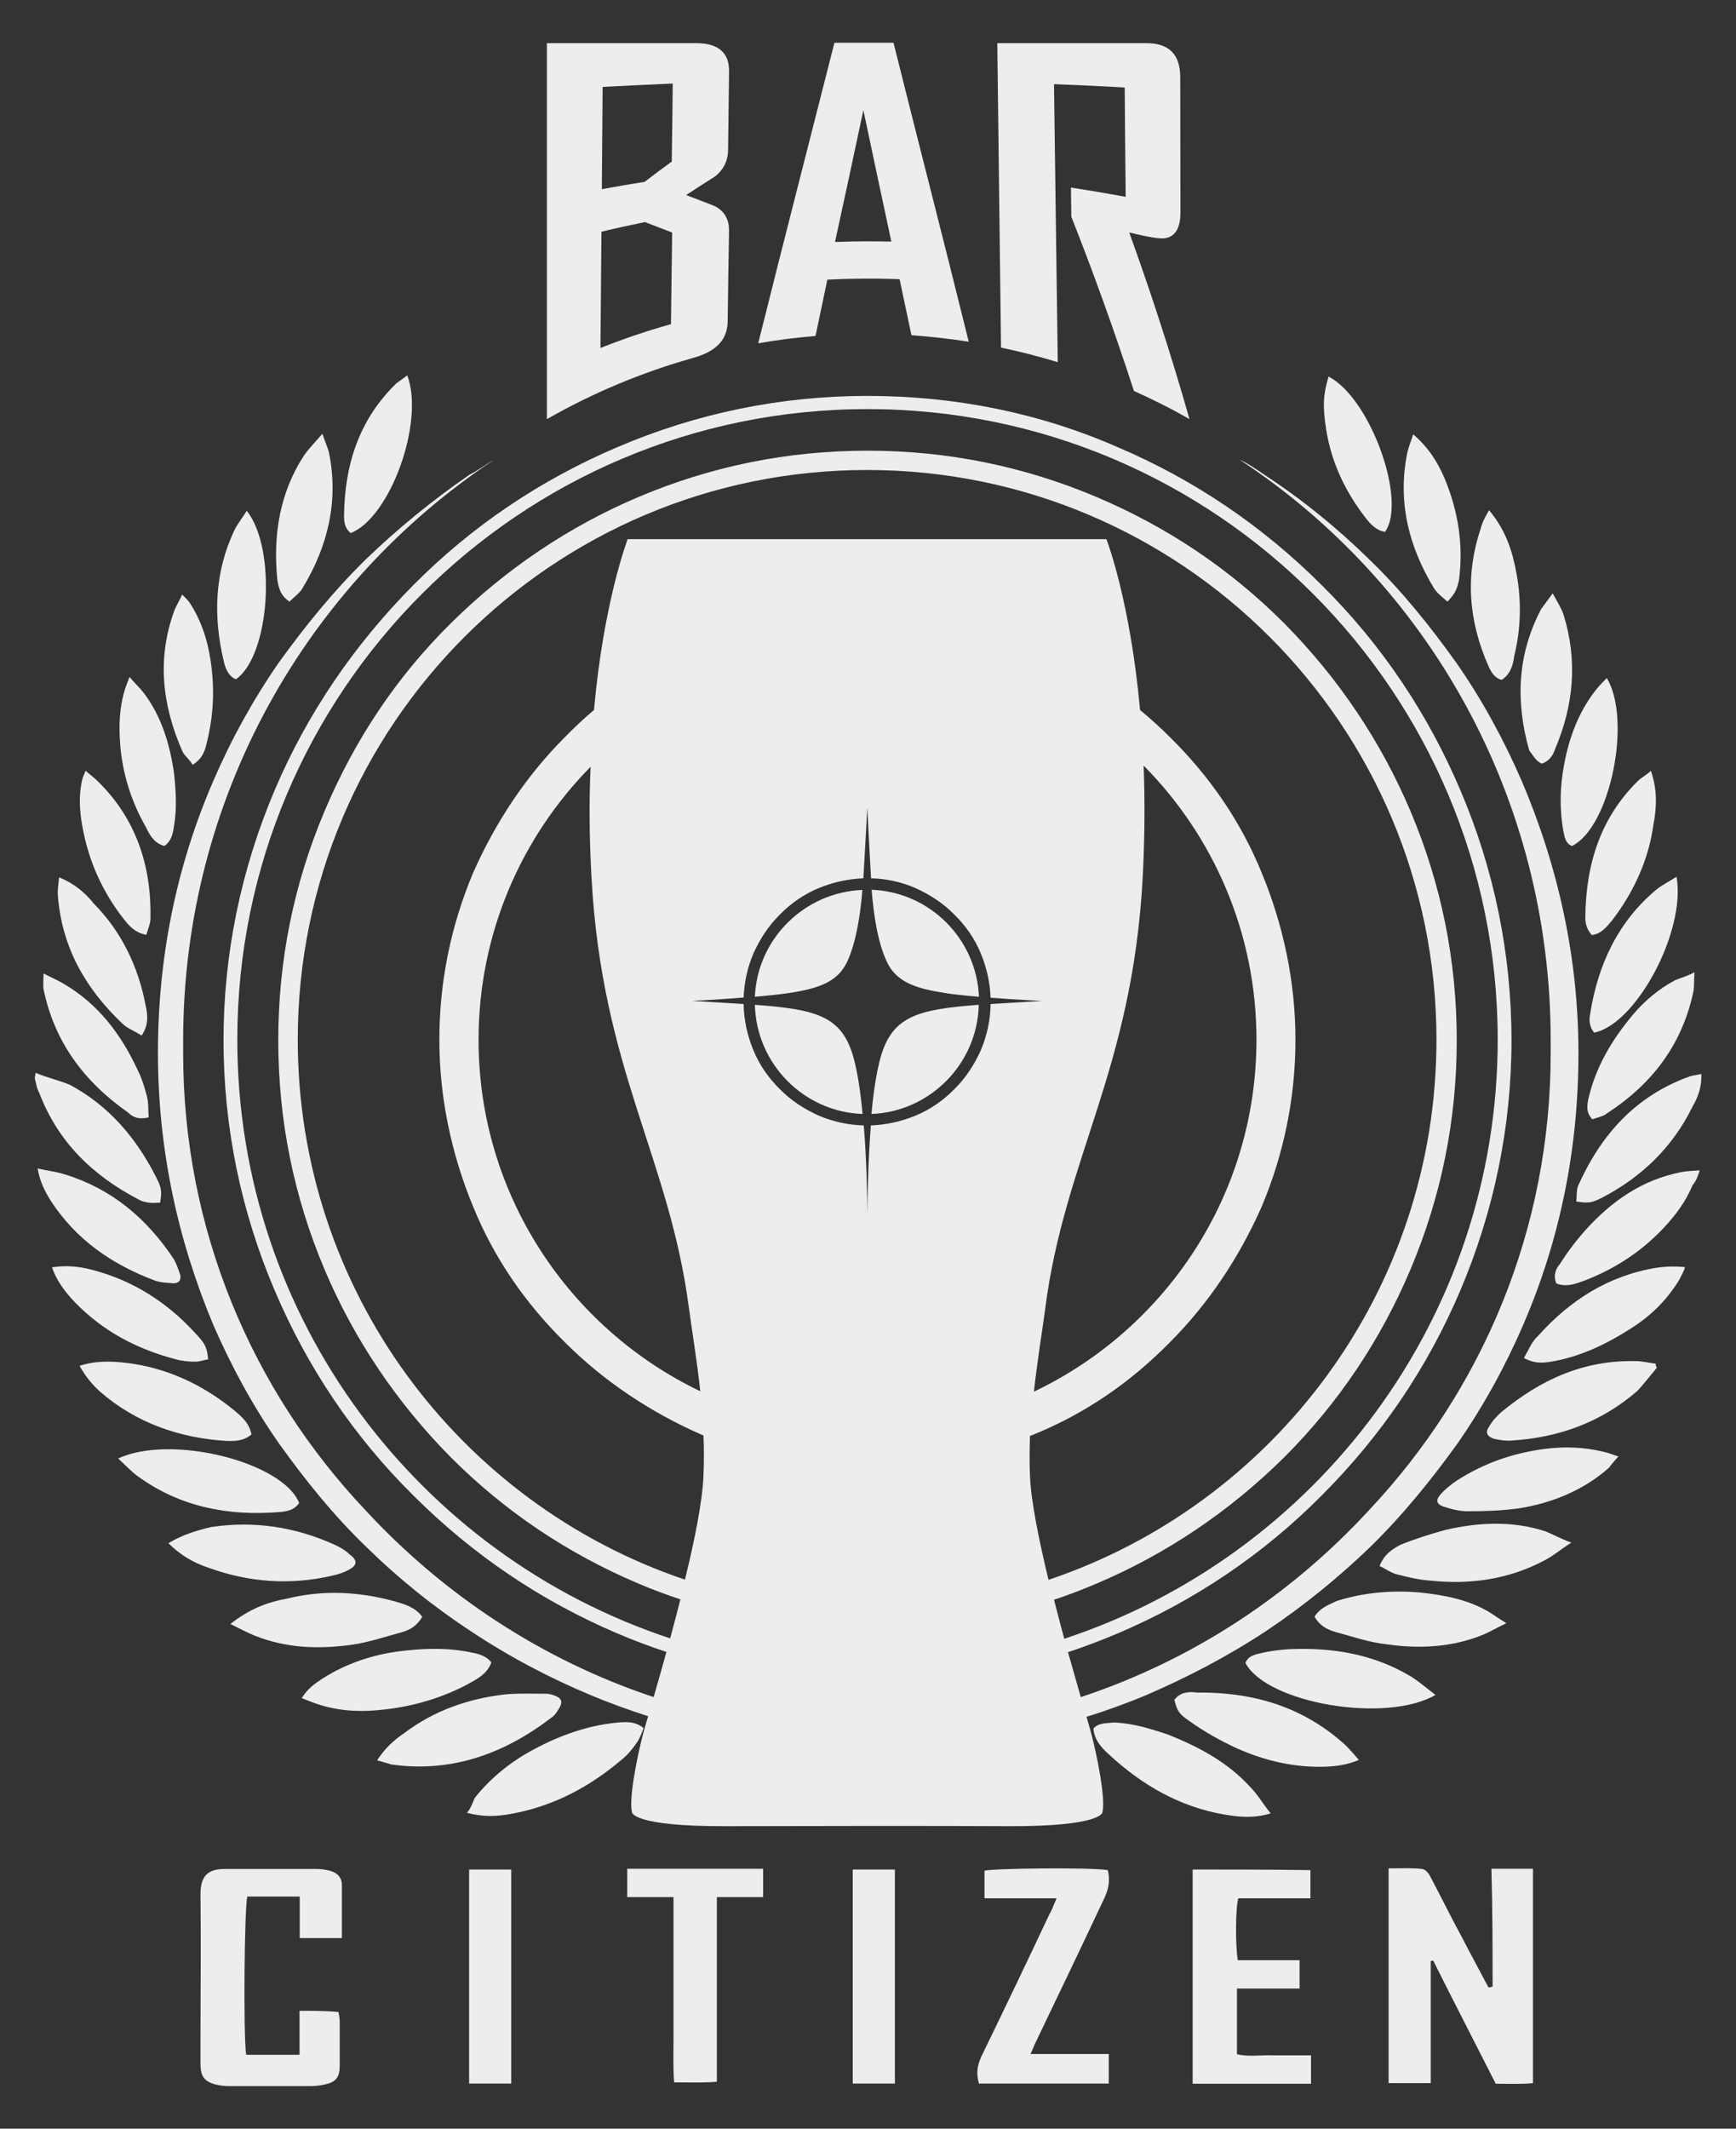
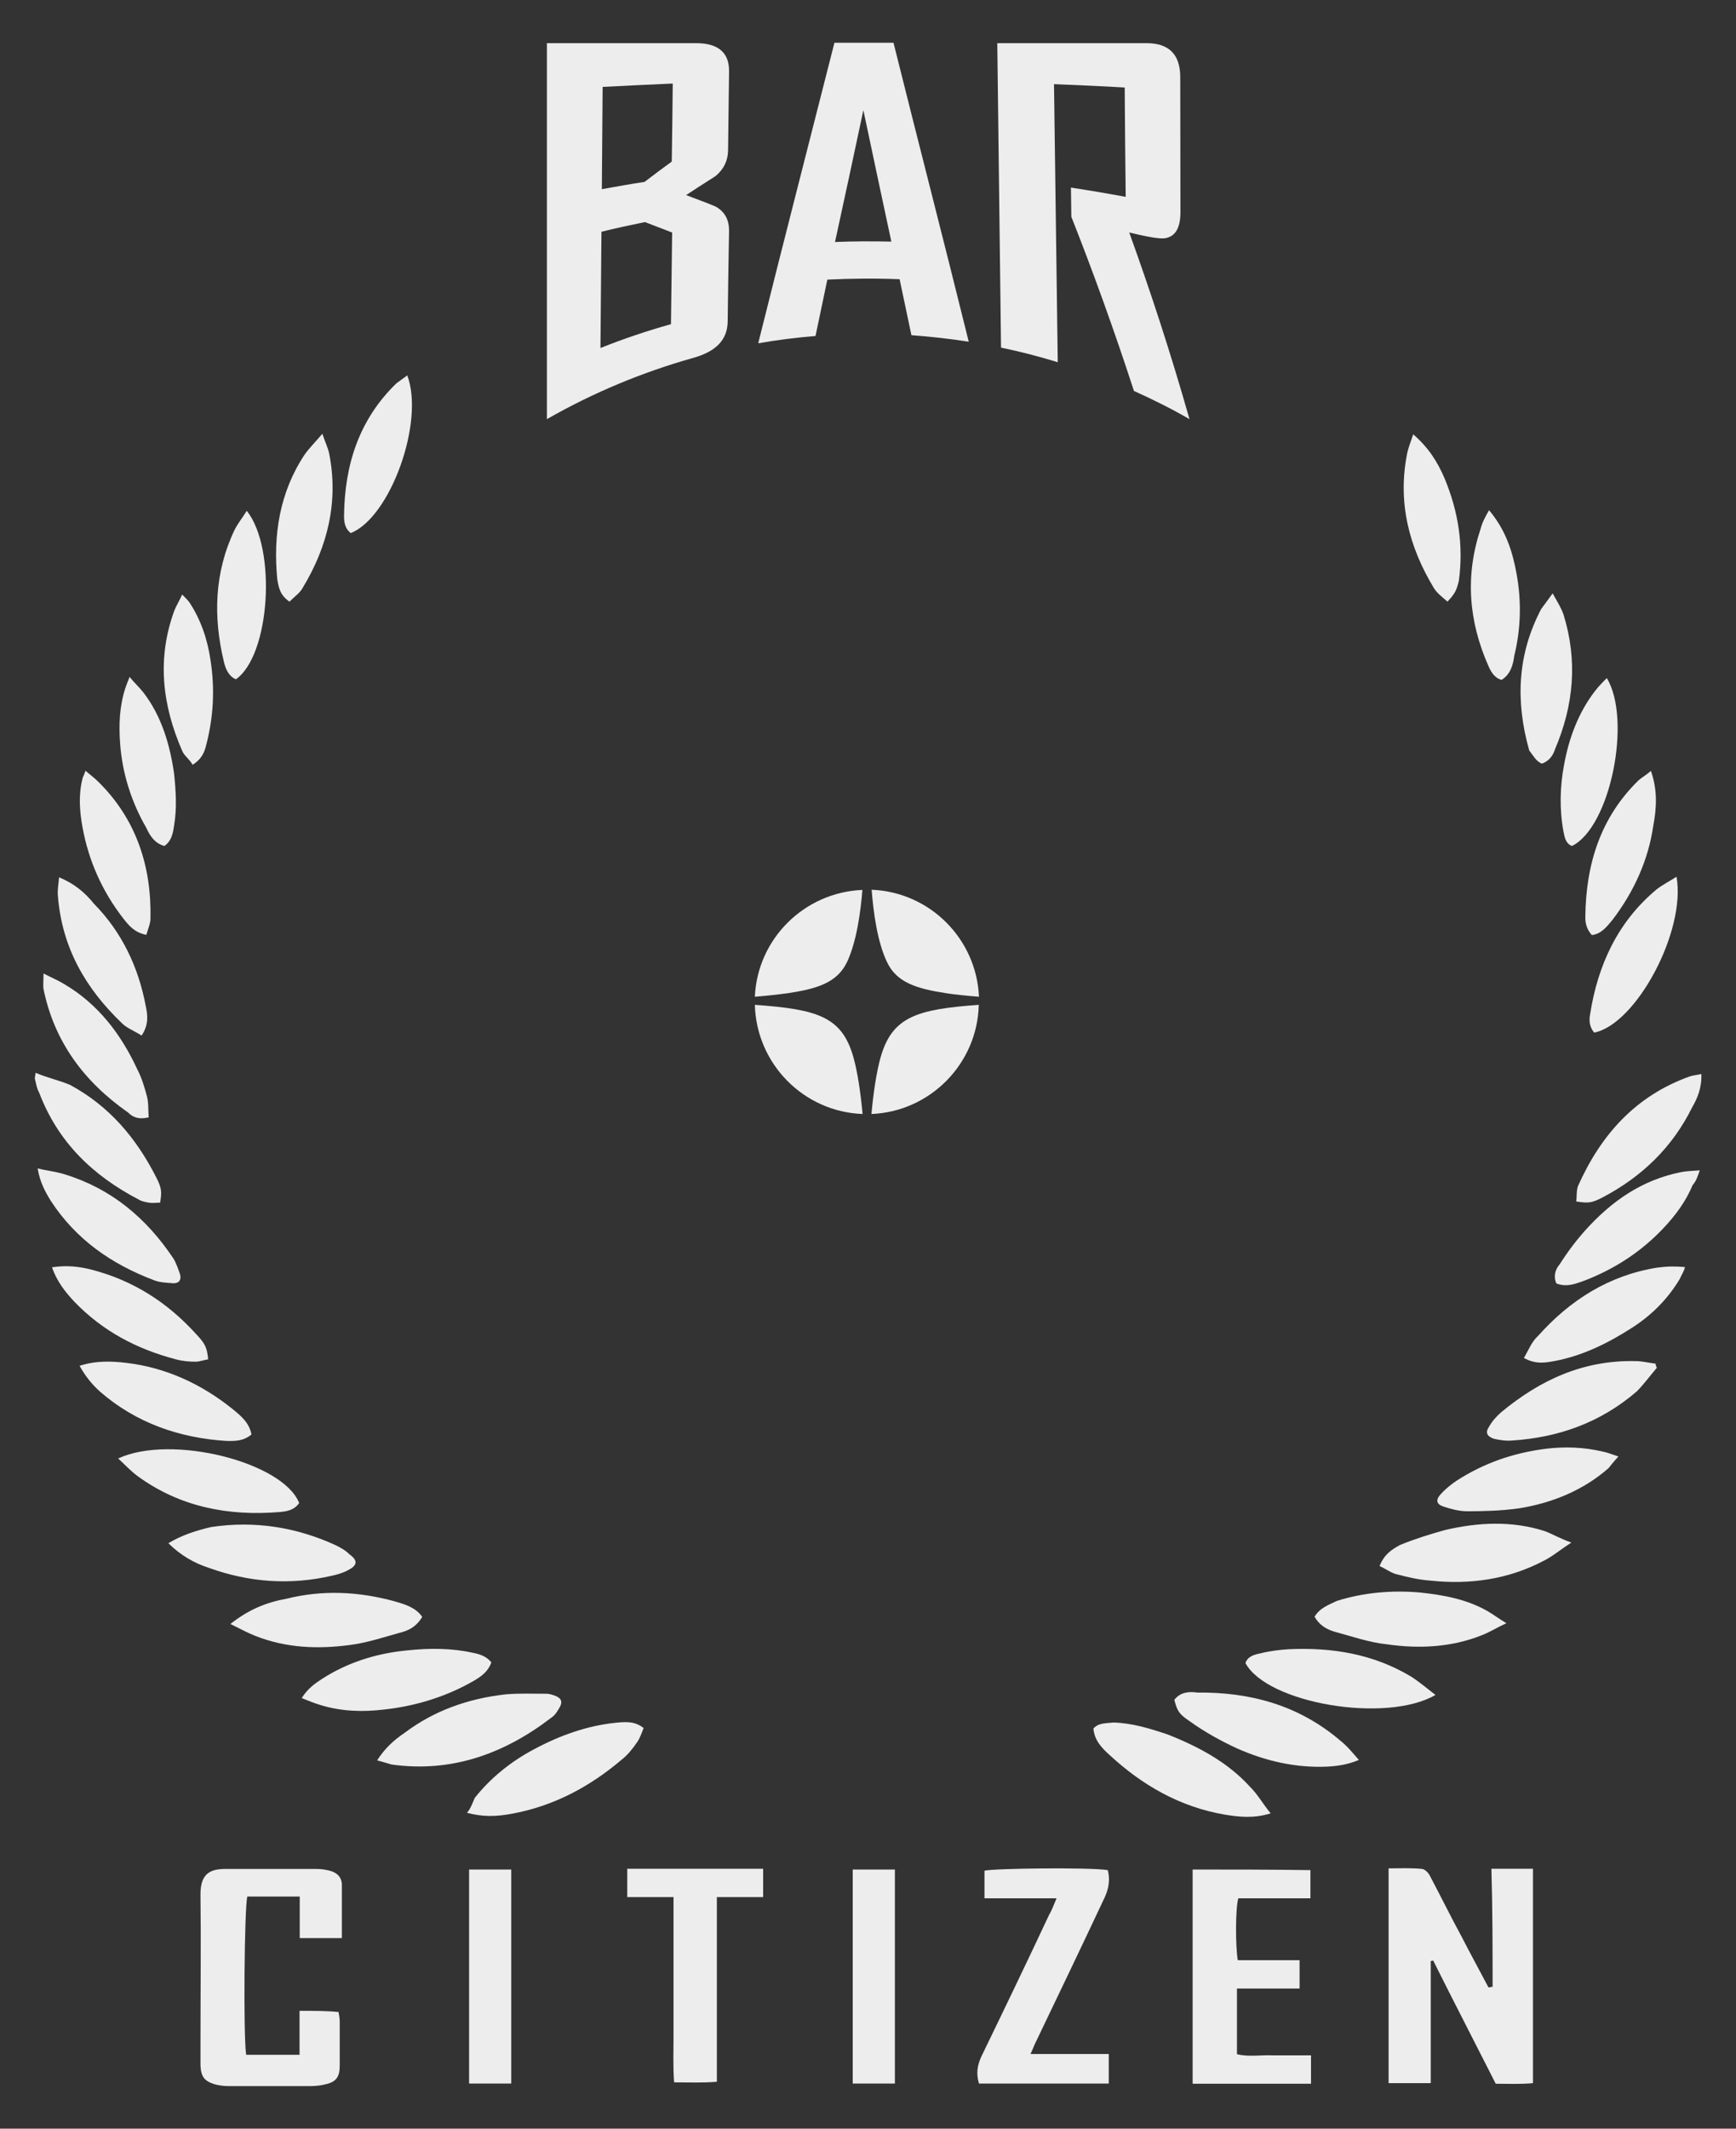
<svg xmlns="http://www.w3.org/2000/svg" version="1.1" id="Layer_2_00000156571489727549800430000003530302192383424166_" x="0px" y="0px" viewBox="0 0 881.5 1080.2" style="enable-background:new 0 0 881.5 1080.2;" xml:space="preserve">
  <rect x="0" y="0" width="881.5" height="1080.2" fill="#333333" stroke="none" />
  <style type="text/css">
	.st0{fill:#EDEDED;}
</style>
  <g id="Layer_1-2">
    <path class="st0" d="M430.1,488.2c4.8-10.2,6.9-25.2,7.8-36.6c-29.5,1.2-53.3,24.8-54.6,54.2c6.3-0.5,12.4-1.2,16.8-1.8   C415.2,501.7,425.1,498.6,430.1,488.2L430.1,488.2z" />
    <path class="st0" d="M383.3,509.9c0.8,30,24.8,54.3,54.7,55.4c-1-10.8-2.5-21-4.6-28.6C427.6,515.8,415,512.2,383.3,509.9   L383.3,509.9z" />
-     <path class="st0" d="M772.7,396.3c-9.2-21.1-20.1-41.2-33.3-60.1c-13.1-18.3-27.5-36.3-44-52.2c-16.5-16.2-34.2-30.5-53.4-43.1   c-4-2.7-7.9-5.5-12.5-7.6c95.3,62.6,157.9,171,157.9,294.6v6.7c0,89.5-34.8,170.7-92.2,231.7c-39.7,43.1-89.8,76.2-146.4,94.9   c-1.9-6.6-4.1-14.4-6.5-22.8c8.5-2.8,16.9-6,25.2-9.5c38.8-16.5,73.9-40,103.8-70.2c30.2-30.2,53.7-65,70.2-103.8   c17.1-40.3,26-83.1,26-127c0-44-8.9-87-26-127c-16.5-38.8-40-73.9-70.2-103.8c-30.2-30.2-65-53.7-103.8-70.2   c-39.7-17.4-82.7-26-127-26s-87,8.9-127,26c-38.8,16.5-73.9,40-103.8,70.2c-29.9,30.2-53.7,65-70.2,103.8   c-17.1,40.3-26,83.1-26,127c0,44,8.9,87,26,127c16.5,38.8,40,73.9,70.2,103.8c30.2,30.2,65,53.7,103.8,70.2   c8.2,3.5,16.5,6.6,24.9,9.4c-2.3,8.4-4.6,16.2-6.5,22.9c-56.5-18.8-106.5-51.8-146.3-94.8C127.8,705.3,93,623.8,93,534.6v-6.7   c0-123.3,62.9-231.7,157.9-294.6c-4.3,2.4-8.2,5.5-12.5,7.6c-18.6,12.8-36.3,27.2-52.8,43.1c-16.5,16.2-30.8,33.9-44,52.2   c-13.1,18.9-24.1,38.8-33.3,60.1c-18.9,43.7-28.1,89.8-28.1,138s9.8,94.3,28.1,138c9.2,21.1,20.1,41.2,33.3,60.1   c13.1,18.3,27.5,36.3,44,52.2c16.5,16.2,34.2,30.5,53.4,43.1c19.2,12.8,40,23.8,61.4,32.7c9.4,3.9,19,7.4,28.7,10.5   c-1.4,4.9-2.5,8.5-2.9,10.3c-2.4,9.4-7,31.1-5.3,38.4c0,0-0.2,7.3,48,7.1c28.3-0.1,110-0.2,142.9,0c48.2,0.2,48-7.1,48-7.1   c1.7-7.4-2.9-29-5.3-38.4c-0.4-1.7-1.4-5.2-2.8-10c10-3.1,19.9-6.7,29.6-10.7c21.4-9.2,41.8-19.8,61.4-32.7   c19.2-12.8,36.9-27.2,53.4-43.1c16.5-16.2,30.8-33.9,44-52.2c13.1-18.9,24.1-38.8,33.3-60.1c18.9-43.7,28.1-89.8,28.1-138   S791.3,440,772.7,396.3L772.7,396.3z M580.7,388.5c35.4,35.7,57.3,84.9,57.3,139.1c0,78.8-46.2,146.8-113,178.6   c1.8-16.5,4.3-31.1,5.8-42.6c9.9-76.1,44-120.5,49.4-217.6C581.3,425,581.4,405.9,580.7,388.5L580.7,388.5z M525,727.9   c26.3-10.7,49.2-26.6,69-46.7c19.8-19.8,35.4-43.4,46.7-69c11.3-26.9,17.1-55.3,17.1-84.6s-6.1-58-17.1-84.6   c-10.7-26.3-26.6-49.2-46.7-69c-4.8-4.8-9.9-9.4-15.1-13.7c-5-55.1-16.7-85.7-17.1-86.7H318.7c-0.3,1-12.1,31.6-17.1,86.7   c-5.1,4.3-10,8.9-14.7,13.7c-19.8,19.8-35.4,43.4-46.7,69c-11.3,26.9-17.1,55.3-17.1,84.6s6.1,58,17.1,84.6   c10.7,26.3,26.6,49.2,46.7,69c19.8,19.8,43.4,35.4,69,46.7c0.4,0.2,0.9,0.4,1.3,0.5c0.3,6.7,0.3,13.6,0,20.6   c-0.5,12.6-4.4,32.3-9.4,52.6c-114.3-38.6-196.6-146.7-196.6-274c0-159.7,129.5-289.1,289.1-289.1s289.1,129.5,289.1,289.1   c0,127.4-82.5,235.6-197,274.1c-4.9-20.4-8.9-40-9.4-52.7c-0.3-6.9-0.2-13.8,0-20.4C523.9,728.4,524.5,728.1,525,727.9L525,727.9z    M300.4,446c5.4,97,39.4,141.5,49.4,217.6c1.5,11.4,4,26,5.8,42.4c-66.5-31.8-112.6-99.8-112.6-178.3c0-54,21.7-102.9,56.9-138.6   C299.1,406.3,299.2,425.3,300.4,446L300.4,446z M351.5,507.9c0,0,12.8-0.6,26.1-1.7c0.3-7.7,1.9-15.1,4.9-22.2   c3.3-7.4,7.7-14.2,13.5-19.9c5.7-5.8,12.3-10.4,19.9-13.5c7.1-2.9,14.6-4.6,22.5-4.9c0.8-13.4,2-36,2-36s1.1,22.6,1.9,36   c7.8,0.2,15.3,1.8,22.4,4.9c7.4,3.3,14.2,7.7,19.9,13.5c5.8,5.7,10.4,12.3,13.5,19.9c2.9,7,4.6,14.6,4.9,22.3   c12.9,1,25.4,1.6,26.2,1.6c-9.9,0.6-18.5,1.1-26.2,1.6c-0.1,8.1-1.8,15.9-4.9,23.3c-3.3,7.4-7.7,14.2-13.5,19.9   c-5.7,5.8-12.3,10.4-19.9,13.5c-7.1,2.9-14.7,4.6-22.5,4.9c-1.4,18.1-1.7,36.7-1.8,46.1c0-9.4-0.3-28-1.8-46.1   c-7.9-0.2-15.5-1.9-22.7-4.9c-7.4-3.3-14.2-7.7-19.9-13.5c-5.8-5.7-10.4-12.3-13.5-19.9c-3-7.3-4.8-15.2-4.9-23.3   C369.9,509,361.3,508.5,351.5,507.9z M120.5,527.6c0-176.5,143.2-320,320-320s320,143.5,320,320c0,141.6-92.4,261.9-220.1,304   c-1.7-6.4-3.5-13.1-5.2-19.8c7.3-2.4,14.5-5.2,21.6-8.2c35.4-15,67.5-36.6,95.3-64.1c27.5-27.5,48.8-59.2,64.1-95.3   c15.6-36.9,23.5-75.7,23.5-116.3s-7.9-79.4-23.5-116.3c-15-35.4-36.6-67.5-64.1-95.3c-27.5-27.5-59.2-48.8-95.3-64.1   c-36.9-15.6-75.7-23.5-116.3-23.5s-79.4,7.9-116.3,23.5c-35.4,15-67.5,36.6-95.3,64.1c-27.8,27.5-48.8,59.2-64.1,95.3   c-15.6,36.9-23.5,75.7-23.5,116.3s7.9,79.4,23.5,116.3c15,35.4,36.6,67.5,64.1,95.3c27.5,27.5,59.2,48.8,95.3,64.1   c7,3,14.1,5.6,21.3,8c-1.7,6.7-3.5,13.4-5.2,19.8C212.7,789.3,120.5,669.1,120.5,527.6L120.5,527.6z" />
    <path class="st0" d="M480.4,504c4.4,0.7,10.4,1.3,16.7,1.8c-1.3-29.4-24.9-53.1-54.5-54.3c0.9,11.5,2.9,26.5,7.8,36.7   C455.3,498.6,465.4,501.7,480.4,504z" />
    <path class="st0" d="M447.1,536.7c-2.1,7.6-3.6,17.8-4.6,28.6c29.8-1.2,53.8-25.5,54.5-55.4C465.5,512.2,453,515.9,447.1,536.7z" />
    <path class="st0" d="M318.5,962.7h23.5v70.5c0,7.6-0.3,15.6,0.3,23.5c7.6,0,14.4,0.3,21.7-0.3v-93.7h23.5v-14.4h-69L318.5,962.7   L318.5,962.7z" />
    <path class="st0" d="M433,1057.3h21.4V948.7H433V1057.3z" />
    <path class="st0" d="M167.4,949.3c-2.1-0.6-4.6-0.9-7-0.9h-45.8c-7.6,0-12.8,2.1-12.8,12.8c0.3,24.4,0,48.8,0,73.9v13.1   c0.3,5.8,2.1,7.9,7.3,9.5c2.4,0.6,4.6,0.9,7,0.9h41.5c2.4,0,5.5-0.3,7.6-0.9c5.5-1.2,7.3-3.7,7.3-9.5v-22.3c0-1.5-0.3-3.4-0.6-4.9   c-6.1-0.6-12.5-0.6-19.8-0.6v22.3H125c-1.5-9.5-0.9-75.4,0.6-80.3h26.6v21.1h21.4v-27.2C173.5,952.6,171.1,950.2,167.4,949.3   L167.4,949.3z" />
    <path class="st0" d="M238.2,1057.3h21.4V948.7h-21.4V1057.3z" />
    <path class="st0" d="M628.1,1042.4v-33.3h31.8v-14.4h-31.4c-1.2-7.3-1.2-26.6,0.3-31.4h36.6V949c-20.5-0.3-40-0.3-59.8-0.3v108.7   h60.1V1043h-19.2C640.4,1042.7,633.9,1043.9,628.1,1042.4L628.1,1042.4z" />
    <path class="st0" d="M757.9,1008.2c-0.6,0-1.2,0.3-2.1,0.3c-4.3-8.2-9.2-17.1-13.4-25.3c-5.5-10.1-10.4-20.1-15.9-30.5   c-0.9-2.1-2.7-4-4.3-4.3c-5.8-0.6-11-0.3-17.1-0.3v109h21.4v-62c0.3,0,0.9,0,1.2-0.3c10.4,20.8,21.1,41.5,31.8,62.6   c6.4,0,12.8,0.3,18.9-0.3V948.3h-21.1C757.9,968.8,757.9,988.6,757.9,1008.2L757.9,1008.2z" />
    <path class="st0" d="M561,962.7c2.1-4.6,2.7-9.2,1.5-13.7c-9.2-1.5-58.3-0.9-62.6,0.3v14h36.6c-1.5,3.4-2.4,6.1-3.7,8.2   c-11.3,24.1-22.9,48.2-34.5,72.1c-2.1,4.6-2.7,8.6-1.2,13.7h65.9v-15h-39.7c0.9-2.1,1.5-3.4,2.1-4.9   C537.2,1012.8,549.4,987.4,561,962.7L561,962.7z" />
    <path class="st0" d="M326.8,876.9c-4.6-3.7-9.5-3.1-14-2.7c-14.7,1.5-28.4,6.4-41.5,13.4c-11.6,6.1-22,14.4-30.2,24.7   c-1.2,2.7-2.1,5.5-4,7.6c7.9,2.1,14.7,2.1,23.8,0.3c20.8-4,38.8-13.7,54.7-27.2c3.1-2.4,5.8-5.8,7.9-8.9   C324.9,882.1,325.9,879.3,326.8,876.9L326.8,876.9z" />
    <path class="st0" d="M555.2,877.2c0.6,6.1,4.3,9.8,7.9,13.1c16.8,15.6,36,26.6,58.6,30.5c7.3,1.2,14.7,2.1,23.5-0.6   c-4-4.9-6.7-9.8-10.4-13.4c-11.3-12.5-26.3-20.5-41.8-26.6c-9.2-3.1-18-5.8-27.5-6.1C561.9,874.5,557.6,874.2,555.2,877.2z" />
    <path class="st0" d="M680.6,883.3c-21.1-18-45.8-24.7-72.7-24.4c-4-0.6-8.6-0.3-11.6,3.7c1.5,5.5,2.1,7,7.6,10.7   c7.6,5.5,15.9,10.1,24.4,14c14.4,6.4,29.6,9.8,45.2,9.2c5.5-0.3,10.4-0.9,16.5-3.4C686.8,889.4,684,886,680.6,883.3L680.6,883.3z" />
    <path class="st0" d="M283.4,867.7c2.7-4,2.1-6.1-2.7-7.6c-0.9-0.3-2.1-0.6-3.1-0.6c-6.7,0-14-0.3-20.8,0.3   c-18.9,2.1-36.3,8.2-51.3,19.5c-5.5,3.7-10.1,7.9-14,14c3.1,0.9,5.5,1.5,7.3,2.1c30.5,4.3,57.4-5.5,81.2-23.8   C281.3,870.8,282.5,869.3,283.4,867.7L283.4,867.7z" />
    <path class="st0" d="M716.7,850.9c-19.2-11.6-40.3-15-62.3-14c-4.6,0.3-9.8,0.9-14.4,2.1c-3.1,0.6-6.4,1.5-7.6,4.9   c11,20.5,71.4,30.8,96.5,16.2C724.6,856.8,721,853.7,716.7,850.9L716.7,850.9z" />
    <path class="st0" d="M237.6,854.6c4.9-2.7,9.8-5.2,11.9-11c-2.4-3.1-6.1-4.3-9.5-4.9c-10.7-2.4-22-2.4-33.3-1.2   c-15.6,1.5-30.2,6.1-43.1,14.4c-3.7,2.4-7.3,4.9-10.4,9.8c3.7,1.5,6.7,2.7,10.1,3.7c10.4,3.1,21.1,3.4,31.8,2.1   C209.9,865.9,224.5,861.6,237.6,854.6L237.6,854.6z" />
    <path class="st0" d="M667.5,820.4c2.4,4.3,6.1,6.4,10.1,7.6c8.9,2.4,17.7,5.5,26.6,6.4c16.5,2.4,33,1.5,48.2-4.6   c4-1.5,7.3-3.7,12.5-6.1c-4-2.4-6.4-4.3-9.5-6.1c-10.7-6.1-22.3-8.2-34.5-9.5c-14.4-1.2-28.4,0-42.1,4.3   C674.9,814.3,670.3,815.8,667.5,820.4L667.5,820.4z" />
    <path class="st0" d="M145.4,811.3c-10.1,1.8-19.2,5.5-28.4,12.8c4.9,2.4,8.9,4.6,12.8,6.1c15.6,6.1,31.4,6.7,47.6,4.6   c9.5-1.2,18.3-4.3,27.2-6.7c4-1.2,7.3-3.4,9.8-7.6c-3.4-4.9-8.9-6.4-14-7.9C182.1,807.6,163.8,806.7,145.4,811.3L145.4,811.3z" />
    <path class="st0" d="M733.8,776.4c-7.6,2.1-15.6,4.6-22.9,7.6c-4.3,2.4-7.9,4.6-10.4,10.7c3.4,1.5,6.1,3.7,9.2,4.3   c5.8,1.5,11,2.7,16.8,3.1c19.8,2.1,39.4-0.6,57.4-10.1c4.3-2.1,8.2-5.5,14-9.2c-5.8-2.1-9.5-4.3-13.4-5.8   C767.7,771.6,750.6,772.5,733.8,776.4L733.8,776.4z" />
    <path class="st0" d="M168.6,799.6c2.7-0.6,5.8-1.5,7.9-2.7c4.9-2.4,5.5-4.9,0.9-8.2c-2.1-2.1-4.6-3.4-7-4.6   c-20.1-9.2-41.2-12.5-63.2-9.2c-7.6,1.8-14.7,4-21.7,8.2c6.1,6.1,13.1,10.1,20.5,12.5C126.5,803,147.3,804.5,168.6,799.6   L168.6,799.6z" />
    <path class="st0" d="M141.8,767.3c3.7-0.3,7.6-0.9,10.1-4.6c-8.2-20.8-65-35.1-91.9-22.6c3.7,3.4,6.4,6.4,9.8,8.9   C91.4,764.8,116.1,769.4,141.8,767.3L141.8,767.3z" />
    <path class="st0" d="M784.8,735.2c-16.5,2.1-31.4,7.3-45.2,16.2c-3.1,2.1-6.1,4.6-8.2,7c-2.4,2.7-2.1,4.9,1.5,6.1   c3.7,1.2,7.9,2.4,12.2,2.4c8.9,0,17.7-0.3,26.3-1.5c16.8-2.7,32.7-9.2,45.5-20.5c0.9-1.2,2.4-3.1,4.9-5.8c-3.7-1.2-5.8-2.1-7.6-2.4   C804.3,734.3,794.5,734,784.8,735.2L784.8,735.2z" />
    <path class="st0" d="M127.7,727.9c-1.2-6.1-5.5-9.5-9.5-12.8c-15.9-12.8-33.9-21.1-54-23.5c-7.6-0.9-15.6-1.2-23.8,1.5   c3.1,5.5,6.4,9.5,10.4,13.1c18.3,15.9,40.3,23.5,64.1,25C119.5,731.3,123.7,731.3,127.7,727.9L127.7,727.9z" />
    <path class="st0" d="M830.6,690.7c-26.6-0.6-48.5,9.5-68.4,26c-2.4,2.1-4.6,4.6-6.1,7.3c-2.1,3.1-0.9,4.9,2.4,6.1   c2.7,0.6,6.1,1.2,9.2,0.9c23.8-1.5,45.2-9.2,63.5-25c3.1-3.1,6.7-7.9,10.1-11.9c-0.3-0.6-0.6-1.2-0.6-2.1   C837.3,691.6,833.9,690.7,830.6,690.7L830.6,690.7z" />
    <path class="st0" d="M99.3,691c2.1,0,4.3-0.9,6.4-1.2c-0.6-6.1-1.5-7.9-6.1-12.8c-14.4-15.9-31.8-27.2-53.1-32.7   c-5.8-1.5-12.5-2.4-20.1-1.2c2.4,7,6.7,12.5,11.3,17.4c14.4,15,31.8,24.1,51.6,29.3C92.6,690.7,96,691,99.3,691L99.3,691z" />
    <path class="st0" d="M841.2,643.3c-24.4,4-44,16.5-60.1,34.5c-3.4,3.1-4.6,6.7-7.3,11.3c6.1,3.4,11,2.4,15.9,1.5   c14-2.7,26.6-8.9,38.5-16.5c10.1-6.4,18.3-14.4,24.7-25c0.9-2.1,2.1-3.7,2.7-6.1c-3.1-0.3-4.9-0.3-6.7-0.3   C846.4,642.7,843.4,643,841.2,643.3L841.2,643.3z" />
    <path class="st0" d="M78.3,649.7c3.1,1.2,6.4,1.2,9.8,1.5c2.7,0,4-1.5,3.4-4.3c-0.9-2.7-2.1-6.1-3.4-8.2   c-13.7-20.5-31.4-35.4-55-42.7c-4.6-1.5-8.9-1.8-14-3.1c1.2,7,3.7,11.6,6.7,16.5C38.6,629,56.6,641.5,78.3,649.7L78.3,649.7z" />
    <path class="st0" d="M804.9,624.4c-4.9,5.5-9.2,11.3-13.1,17.4c-2.1,2.4-3.1,6.1-1.5,9.5c5.5,2.1,10.1,0,14.4-1.5   c15-5.8,28.4-14.4,39.7-26.3c6.1-6.4,11.6-13.7,15-22c2.1-2.4,2.7-4.9,3.7-7.6c-3.7,0.3-6.4,0.3-9.5,0.9   C833.9,598.7,818.4,609.4,804.9,624.4L804.9,624.4z" />
    <path class="st0" d="M70.6,608.8c1.5,0.9,3.4,1.2,4.9,1.5c2.1,0.3,3.7,0,5.8,0c0.9-5.5,0.9-7.3-2.1-13.1   c-10.1-19.8-23.8-36-43.7-46.7c-5.8-2.4-11.9-3.7-17.4-6.1c-0.3,2.1-0.6,2.7-0.3,3.4c0.6,2.4,0.9,4.6,2.1,6.7   C29.4,579.5,47.1,596.6,70.6,608.8L70.6,608.8z" />
    <path class="st0" d="M801.3,601.8c-0.9,2.4-0.6,5.5-0.9,7.9c6.1,0.9,7.6,0.9,13.4-2.1c19.8-10.4,35.4-25.3,45.5-45.8   c2.7-4.6,4.9-10.1,4.6-16.8c-2.4,0.6-4,0.6-5.8,1.2C830.6,556,812.9,575.8,801.3,601.8L801.3,601.8z" />
    <path class="st0" d="M65.1,564.6c2.1,2.1,4.9,3.7,10.4,2.4c-0.3-3.7,0-7.3-0.9-10.7c-1.2-4.6-2.7-9.5-4.9-13.7   c-8.2-17.7-19.8-33-36.9-43.1c-3.4-2.1-6.7-3.4-10.7-5.5c0,3.4-0.3,6.1,0,7.9C27.6,528.8,42.8,549,65.1,564.6L65.1,564.6z" />
-     <path class="st0" d="M829,515.1c-10.7,12.8-18.9,26.6-22.6,43.1c-0.6,3.7-0.9,6.4,2.1,9.8c2.4-0.9,5.8-1.5,7.6-3.1   c22.6-14.7,37.9-34.5,43.7-61.4c0.6-2.7,0.3-6.1,0.6-10.1c-4,2.1-6.7,2.7-9.8,4C842.5,501.7,835.1,507.8,829,515.1L829,515.1z" />
    <path class="st0" d="M62.1,519.4c2.4,2.4,6.1,3.7,9.8,6.1c3.7-5.5,3.1-10.4,2.1-15c-3.7-19.8-12.2-37.6-26.3-51.9   c-4.9-6.1-10.4-10.4-17.7-13.4c-0.3,3.7-0.9,6.4-0.6,9.5C31.5,480.9,43.4,501.6,62.1,519.4L62.1,519.4z" />
    <path class="st0" d="M807.4,514.8c-0.6,3.1-0.3,6.4,2.1,9.2c21.4-4.3,46.7-51.6,41.8-79.1c-3.7,2.4-7,4-10.1,6.4   C821.4,467.8,811.3,489.8,807.4,514.8z" />
    <path class="st0" d="M62.7,466.2c2.7,3.4,5.5,7,11.6,8.2c0.9-3.1,2.1-5.8,2.1-8.2c0.6-26.6-7.3-50.7-26.6-69.6   c-2.1-2.1-4-3.4-6.4-5.5c-0.6,2.1-1.2,2.7-1.5,4c-2.1,8.2-1.5,16.5,0,24.7C45,436.9,52,452.5,62.7,466.2L62.7,466.2z" />
    <path class="st0" d="M808.3,474.5c4.9-0.6,7.6-4.3,10.4-7.6c11-14.4,18.3-30.5,20.8-47.9c1.8-9.5,2.1-18.3-1.2-27.8   c-2.4,2.1-4.3,3.1-6.1,4.6c-19.5,18.9-26.9,42.7-27.2,69.3C804.9,468.1,805.5,471.4,808.3,474.5L808.3,474.5z" />
    <path class="st0" d="M74.3,420.1c1.8,4,4.3,7.9,9.2,9.2c3.7-2.7,4.3-6.4,4.9-10.4c1.5-8.9,0.9-17.4,0-26.3   c-2.1-14.7-6.4-29.3-15.6-41.2c-2.1-2.7-4.6-4.9-7-7.9c-0.9,2.4-1.5,3.7-2.1,5.5c-3.1,9.5-3.4,18.9-2.7,28.4   C62.1,392.4,66.7,407,74.3,420.1L74.3,420.1z" />
    <path class="st0" d="M793.9,422c0.6,3.1,1.2,6.1,4.3,7.3c19.5-9.5,30.5-64.1,17.7-85.2c-2.1,2.1-4.3,4.3-6.1,6.7   c-8.2,10.7-13.1,23.5-15.6,37.3C792.1,399.1,791.8,410.7,793.9,422L793.9,422z" />
    <path class="st0" d="M97.8,388.1c4.9-3.1,6.1-6.7,7-10.4c3.7-14.4,4.3-28.4,2.1-42.7c-1.5-10.4-4.9-20.5-10.7-29.3   c-0.9-1.2-2.1-2.4-3.7-4c-1.5,3.4-3.1,5.8-4,8.2c-8.9,24.4-6.1,47.9,4,71.1C93.5,383.5,96.3,385.3,97.8,388.1L97.8,388.1z" />
    <path class="st0" d="M782.9,387.5c3.7-1.2,5.8-4.3,6.7-7.3c9.5-22.3,11.6-44.9,4.3-68.4c-1.2-3.4-3.1-6.4-5.5-10.7   c-2.4,3.4-4.3,5.8-5.8,7.9c-12.2,23.2-13.1,47-6.1,71.8C778.4,383.2,779.9,386.3,782.9,387.5L782.9,387.5z" />
    <path class="st0" d="M735,305.3c4-4.3,4.6-5.8,5.8-10.7c2.4-18-0.3-35.1-7.3-51.9c-3.7-8.6-8.2-15.6-15.9-22.3   c-1.2,3.7-2.4,6.4-3.1,9.8c-4.9,24.7,0.9,47.3,13.7,68.4C729.8,301.1,732.6,303.2,735,305.3L735,305.3z" />
    <path class="st0" d="M147,305.3c2.4-2.4,5.5-4.6,6.7-7c12.8-21.1,18.3-44,13.4-68.4c-0.6-2.7-2.1-5.8-3.4-9.8   c-3.4,4-6.4,7-8.9,10.4c-12.8,19.2-16.2,40.9-14,63.5C141.5,298,142.1,302,147,305.3L147,305.3z" />
    <path class="st0" d="M762.5,345c4.3-2.7,5.8-7.3,6.4-12.2c3.4-13.7,3.7-27.8,1.2-41.5c-2.1-11.6-5.5-22.3-14-32.4   c-2.1,3.7-3.4,6.1-4.3,9.5c-7.9,23.8-6.1,46.7,4,69.6C757,340.7,758.8,344.1,762.5,345L762.5,345z" />
    <path class="st0" d="M119.8,344.7c17.4-12.2,20.8-66.3,5.5-85.5c-2.1,3.4-4.3,6.1-6.1,9.5c-10.4,21.7-11,44.3-5.5,67.2   C114.6,339.5,116.1,343.2,119.8,344.7z" />
    <path class="st0" d="M178.1,270.5c20.1-7.9,37.6-56.5,28.7-80c-2.1,1.5-3.7,2.7-5.5,4c-18.9,18.3-26.3,41.2-26.6,67.2   C174.7,264.7,175,268.1,178.1,270.5L178.1,270.5z" />
-     <path class="st0" d="M693.5,262.9c2.4,3.1,5.5,6.4,9.8,7c11.3-15.9-7.6-68.1-28.7-78.8c-2.7,9.5-3.1,14.4-1.2,26.9   C676.1,234.8,683.1,249.5,693.5,262.9L693.5,262.9z" />
    <path class="st0" d="M369.5,163.1c-0.1,9.5-6.1,15.4-17.8,18.6c-25.5,7.2-50.4,17.5-74,31c0-63.6,0-127.2,0-190.8   c25.2,0,50.5,0,75.7,0c11.3,0,16.9,4.8,16.8,14.3c-0.2,13.4-0.3,26.7-0.5,40.1c-0.1,5.3-2.2,9.6-6.3,13c-0.6,0.5-5.6,3.5-15,9.7   c9.6,3.6,14.7,5.6,15.3,6c4.4,2.6,6.5,6.6,6.5,12C369.9,132.3,369.7,147.7,369.5,163.1L369.5,163.1z M341.1,82   c0.2-13.2,0.4-26.4,0.5-39.6c-11.9,0.5-23.8,1.1-35.6,1.7c-0.1,17.3-0.3,34.6-0.4,51.9c7.2-1.3,14.4-2.6,21.7-3.7   C331.9,88.8,336.5,85.3,341.1,82L341.1,82z M340.7,164.5c0.2-15.5,0.4-31,0.6-46.5c-4.6-1.8-9.2-3.5-13.8-5.3   c-7.4,1.5-14.8,3.1-22.1,4.9c-0.2,19.7-0.3,39.4-0.5,59C316.6,171.9,328.6,167.9,340.7,164.5L340.7,164.5z" />
    <path class="st0" d="M491.9,173.4c-9.7-1.5-19.4-2.6-29.1-3.3c-2-9.5-4-19-6-28.4c-12.2-0.5-24.5-0.4-36.7,0.2c-2,9.5-4,19-6,28.6   c-9.7,0.8-19.4,2-29,3.7c0-0.1,0-0.3,0-0.4c13.2-52.9,26.1-102.8,38.6-152.1h30C466,71,478.9,120.8,491.9,173.4L491.9,173.4z    M452.6,122.6c-4.8-22.3-9.5-44.5-14.2-66.7c-4.7,22.2-9.5,44.4-14.4,66.9C433.6,122.4,443.1,122.4,452.6,122.6L452.6,122.6z" />
    <path class="st0" d="M604,212.7c-9.2-5.3-18.6-10-28.2-14.3c-10.4-31.9-21-61.1-31.8-88.4c-0.1-4.9-0.1-9.9-0.2-14.8   c9.3,1.4,18.6,3,27.8,4.7c-0.2-18.5-0.4-37-0.5-55.5c-11.9-0.7-23.9-1.2-35.9-1.7c0.6,47,1.3,94.1,1.9,141.1   c-9.5-2.9-19.1-5.4-28.8-7.4c-0.6-51.5-1.3-103-1.9-154.5c25.2,0,50.5,0,75.7,0c11.5,0,17.2,5.7,17.2,17.3   c0,22.8,0.1,45.6,0.1,68.5c0,8-2.6,12.4-7.9,13.2c-2.8,0.4-8.8-0.7-18.1-2.9C583.9,147,594.2,178.3,604,212.7L604,212.7z" />
    <path class="st0" d="M319.2,273.6L319.2,273.6C319.2,273.6,319.2,273.6,319.2,273.6z" />
    <path class="st0" d="M562.4,273.6L562.4,273.6C562.4,273.6,562.3,273.6,562.4,273.6z" />
    <path class="st0" d="M529.6,507.9C529.6,507.9,529.5,507.9,529.6,507.9C529.6,507.9,529.6,507.9,529.6,507.9z" />
  </g>
</svg>